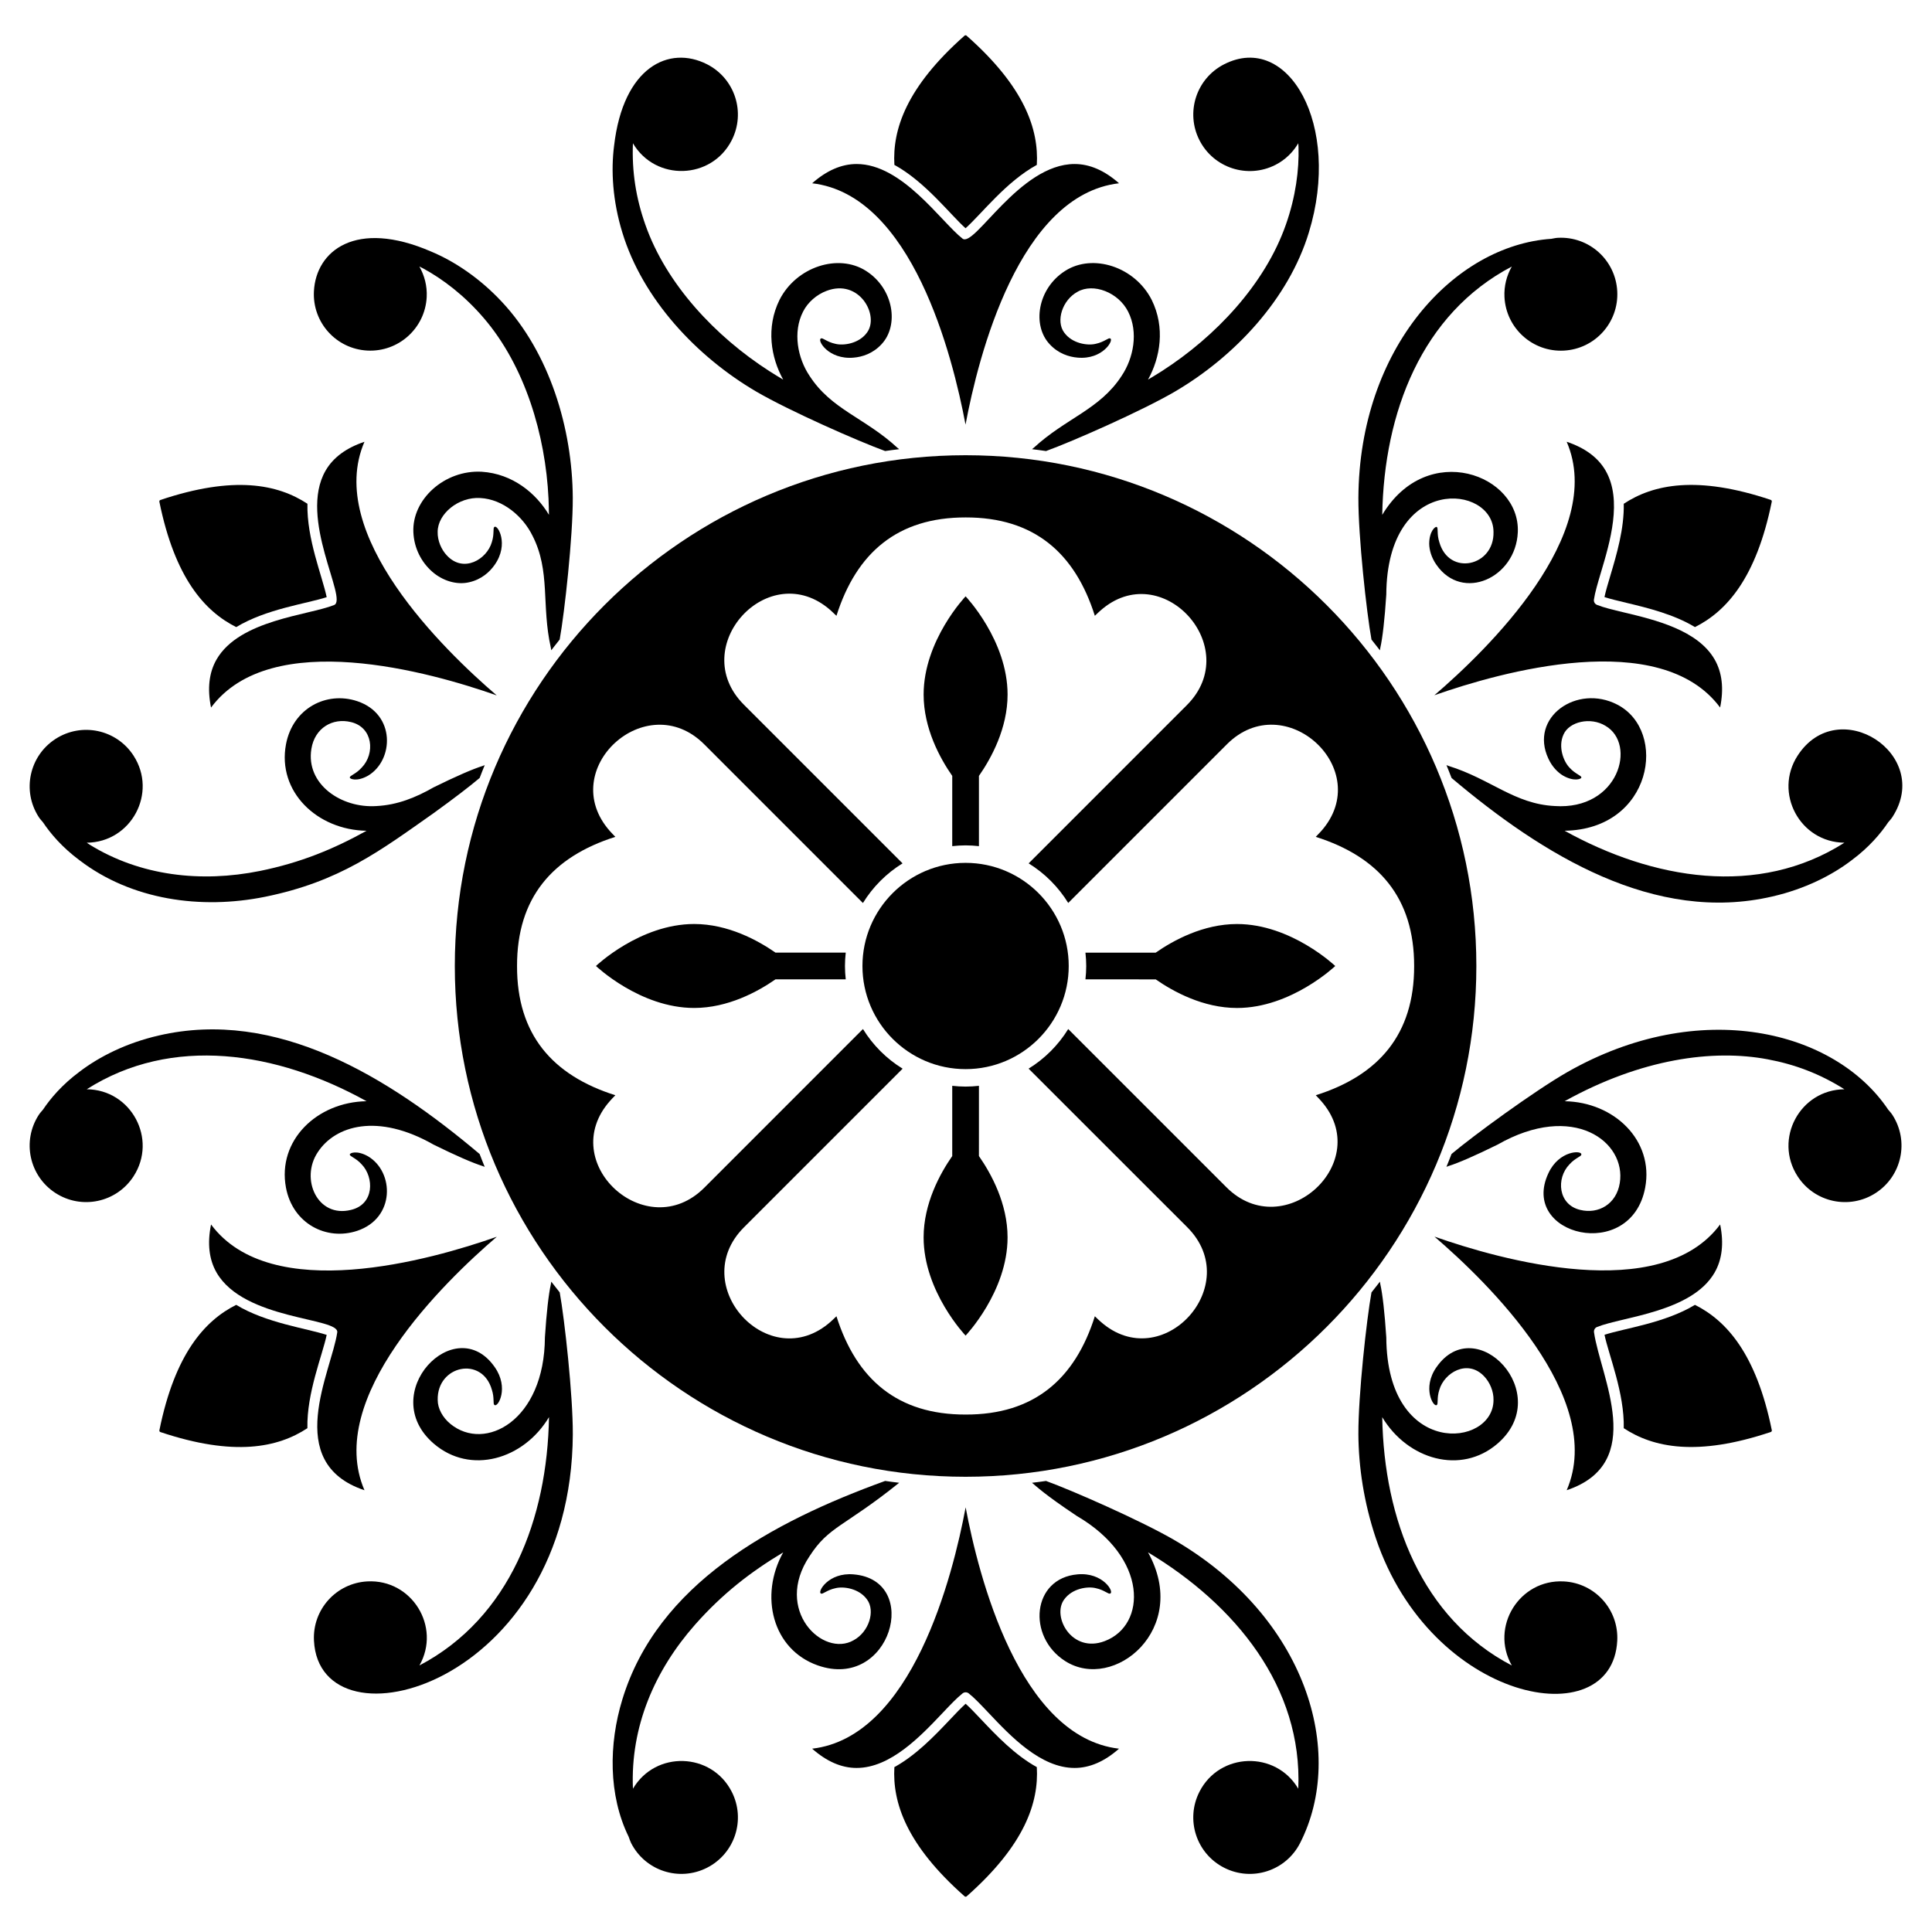
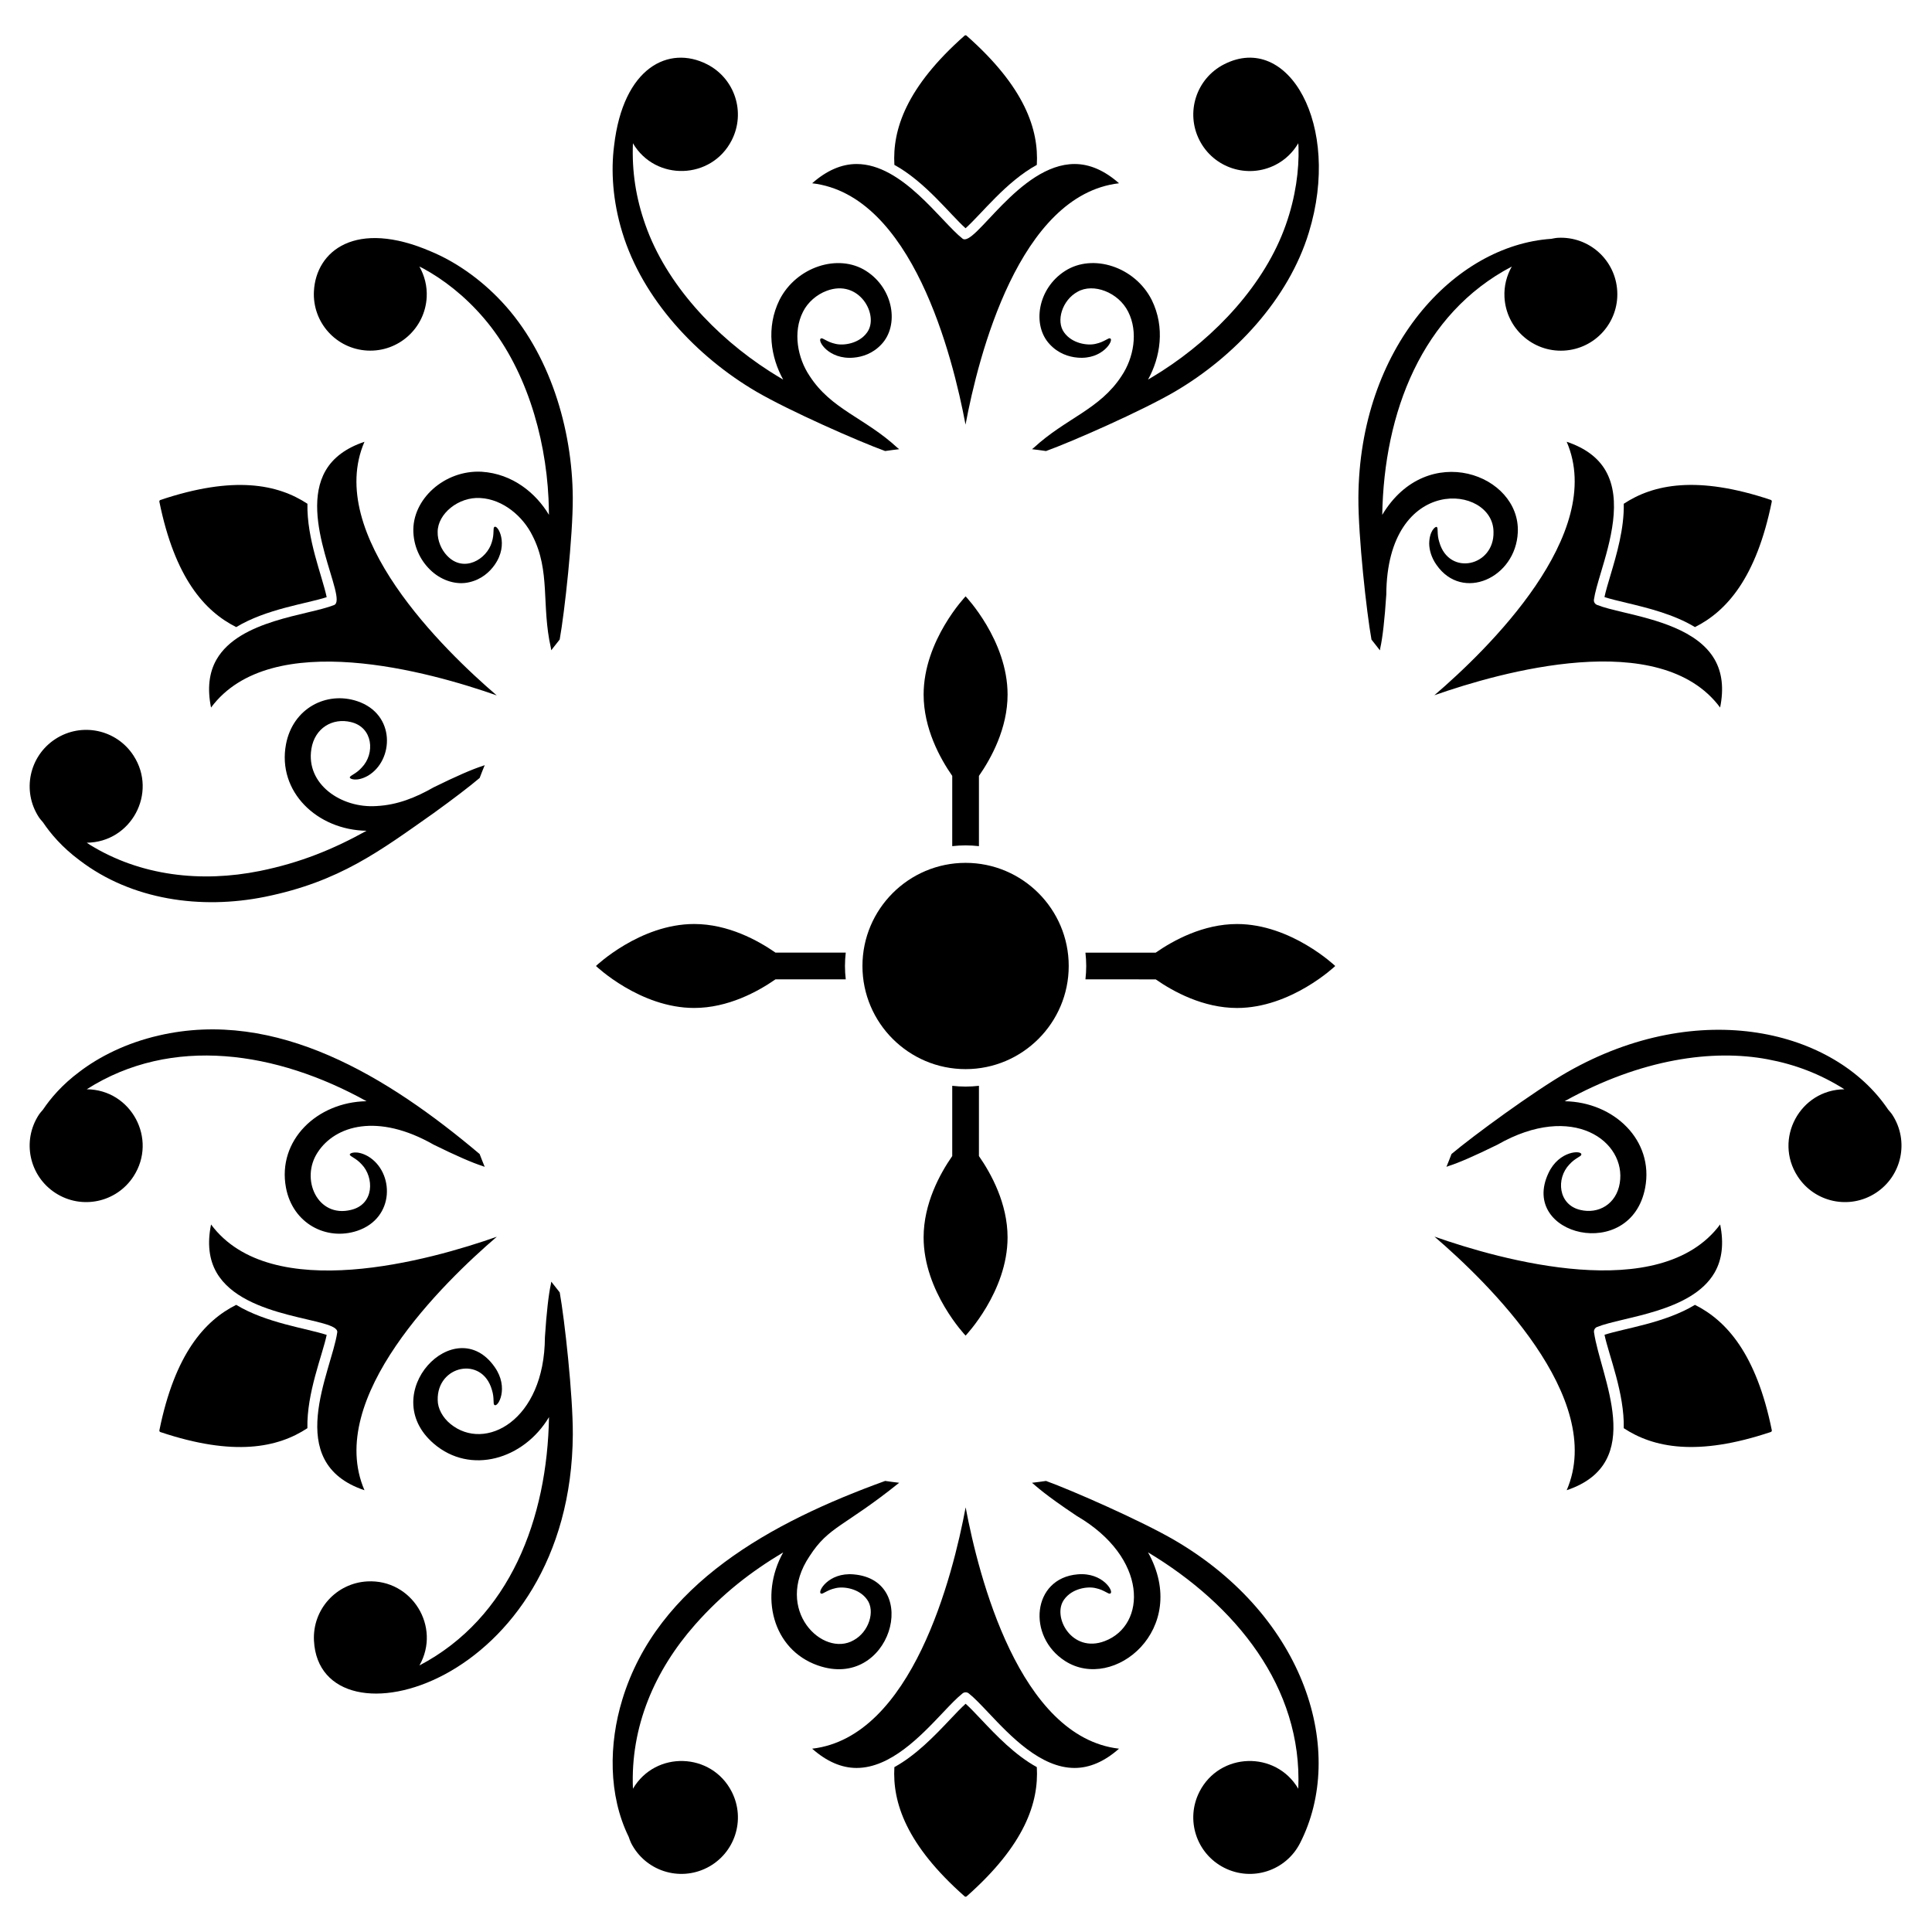
<svg xmlns="http://www.w3.org/2000/svg" fill="#000000" width="800px" height="800px" version="1.1" viewBox="144 144 512 512">
  <g>
    <path d="m399.88 204.49c4.332-3.883 10.684-12.289 18.887-16.793 0.539-9.355-3.156-20.598-18.617-34.25-0.152-0.133-0.375-0.133-0.535 0-15.445 13.656-19.137 24.898-18.594 34.25 8.199 4.5 14.738 13.105 18.859 16.793z" />
    <path d="m359.23 192.57c26.457 3.07 37.234 45.766 40.645 63.961 3.41-18.195 14.191-60.891 40.68-63.961-3.832-3.387-7.777-5.102-11.762-5.106h-0.008c-14.652 0-26.566 22.285-29.719 19.766-5.742-4.516-15.934-19.766-28.062-19.766-3.992 0.004-7.941 1.719-11.773 5.106z" />
    <path d="m359.23 607.42c3.832 3.387 7.777 5.106 11.766 5.106h0.004c9 0 16.973-8.426 22.797-14.574 2.039-2.156 3.801-4.012 5.301-5.191 0.477-0.375 1.152-0.371 1.621 0 1.492 1.172 3.234 3.023 5.262 5.164 5.82 6.16 13.793 14.602 22.797 14.602h0.004c3.988 0 7.941-1.715 11.77-5.106-26.457-3.07-37.234-45.762-40.645-63.957-3.402 18.195-14.188 60.887-40.676 63.957z" />
    <path d="m404.07 599.73c-1.578-1.668-2.981-3.156-4.168-4.219-1.195 1.07-2.609 2.566-4.203 4.25-3.984 4.211-8.941 9.395-14.68 12.543-0.543 9.355 3.156 20.598 18.617 34.25 0.074 0.066 0.172 0.102 0.266 0.102s0.188-0.035 0.27-0.102c15.449-13.656 19.141-24.898 18.594-34.25-5.754-3.16-10.711-8.355-14.695-12.574z" />
    <path d="m186.5 276.5c-0.191 0.066-0.301 0.258-0.266 0.461 4.102 20.207 11.992 29.023 20.367 33.227 7.996-4.848 18.719-6.211 23.973-7.934-1.188-5.656-5.301-15.398-5.102-24.754-7.832-5.144-19.418-7.566-38.973-1z" />
    <path d="m232.54 304.34c-6.856 2.742-25.086 3.918-31.148 14.422-1.996 3.453-2.484 7.734-1.465 12.746 15.891-21.379 58.25-9.363 75.711-3.219-14.055-12.051-45.637-42.738-35.051-67.211-4.848 1.625-8.305 4.184-10.301 7.637 0 0.004-0.004 0.008-0.004 0.008-7.324 12.684 6.019 34.145 2.258 35.617z" />
    <path d="m524.14 471.71c14.055 12.051 45.637 42.734 35.051 67.211 21.426-7.176 8.914-30.109 7.238-41.859-0.086-0.602 0.254-1.184 0.812-1.402 6.84-2.738 25.082-3.918 31.148-14.418v-0.004c1.996-3.457 2.484-7.734 1.465-12.746-15.891 21.379-58.25 9.363-75.715 3.219z" />
    <path d="m593.18 489.8c-8.012 4.856-18.707 6.207-23.969 7.934 1.145 5.457 5.301 15.441 5.102 24.754 7.828 5.144 19.414 7.566 38.969 1 0.098-0.031 0.172-0.098 0.219-0.18s0.066-0.18 0.047-0.281c-4.102-20.203-11.992-29.023-20.367-33.227z" />
    <path d="m186.24 523.05c-0.039 0.199 0.074 0.391 0.266 0.461 19.547 6.551 31.133 4.125 38.957-1.023-0.199-9.367 3.981-19.305 5.113-24.727-5.293-1.734-16.031-3.137-23.984-7.961-8.367 4.207-16.258 13.035-20.352 33.25z" />
    <path d="m275.66 471.75c-17.465 6.144-59.828 18.152-75.73-3.25-1.02 5.012-0.531 9.285 1.461 12.738 0 0.004 0.004 0.008 0.004 0.008 7.324 12.688 32.582 11.863 31.977 15.855-1.488 10.336-14.684 34.5 7.219 41.828-10.57-24.449 21.016-55.125 35.07-67.18z" />
    <path d="m524.12 328.25c17.465-6.144 59.828-18.152 75.73 3.25 1.02-5.012 0.531-9.289-1.461-12.742v-0.004c-4.5-7.793-15.785-10.488-24.023-12.457-2.887-0.688-5.375-1.285-7.148-1.996-0.562-0.227-0.898-0.809-0.809-1.402 0.27-1.879 1-4.312 1.84-7.137 2.426-8.121 5.75-19.242 1.246-27.047v-0.004c-1.996-3.457-5.457-6.019-10.309-7.641 10.57 24.449-21.012 55.129-35.066 67.18z" />
    <path d="m613.54 276.94c0.02-0.098 0-0.199-0.047-0.281-0.047-0.082-0.125-0.148-0.223-0.184-19.551-6.551-31.133-4.125-38.957 1.027 0.141 6.555-1.883 13.445-3.543 19.008-0.656 2.199-1.242 4.156-1.57 5.719 1.527 0.5 3.527 0.977 5.781 1.516 5.641 1.348 12.605 3.047 18.203 6.441 8.375-4.203 16.262-13.031 20.355-33.246z" />
    <path d="m337.91 181.17c3.762-7.375 0.844-16.371-6.531-20.133-10.055-5.129-22.223 0.684-24.641 21.602-0.848 6.531-0.395 14.559 2.176 22.945 5.371 17.676 19.711 32.961 35.574 42.234 8.684 5.062 27.066 13.172 34.082 15.711 1.23-0.191 2.477-0.332 3.715-0.488-0.168-0.133-0.293-0.246-0.488-0.398-8.637-7.961-17.488-10.098-23.266-19.047-3.16-4.703-4.473-11.574-1.73-16.969 1.27-2.559 3.672-4.57 6.223-5.535 8.738-3.34 14.055 6.527 10.758 11.016-2.102 2.957-6.238 3.551-8.383 3.012-2.328-0.492-3.398-1.723-3.844-1.41-1.094 0.406 1.973 5.668 8.66 5.07 2.324-0.195 5.117-1.094 7.371-3.527 4.727-4.988 3.277-14.762-4.066-19.449-7.371-4.723-18.496-1.09-22.938 7.652-3.648 7.371-2.273 15.32 0.969 21.148-1.223-0.734-2.449-1.465-3.684-2.262-14.23-9.141-27.301-23.004-32.836-38.77-2.516-7.113-3.598-14.141-3.301-21.605 5.992 10.16 20.832 9.684 26.18-0.797z" />
    <path d="m449.2 223.45c-4.453-8.762-15.586-12.363-22.938-7.652-7.344 4.684-8.793 14.457-4.066 19.449 2.254 2.434 5.047 3.332 7.371 3.527 6.688 0.598 9.684-4.691 8.66-5.07-0.445-0.312-1.516 0.918-3.844 1.41-2.144 0.539-6.281-0.055-8.383-3.012-2.215-3.016-0.516-8.559 3.559-10.777 4.16-2.402 10.855 0.137 13.422 5.301 2.738 5.394 1.426 12.266-1.73 16.969-5.742 8.895-14.785 11.223-23.27 19.047-0.199 0.148-0.32 0.262-0.488 0.398 1.242 0.16 2.488 0.297 3.715 0.492 6.961-2.519 25.289-10.586 34.082-15.711 15.871-9.281 30.207-24.566 35.574-42.234 8.727-28.473-5.5-53.203-22.461-44.551-7.375 3.762-10.293 12.758-6.531 20.133 3.746 7.344 12.758 10.289 20.133 6.527 2.629-1.34 4.656-3.367 6.051-5.731 0.016 0.355 0.055 0.672 0.062 1.035 0.172 5.977-0.738 13.152-3.363 20.57-5.539 15.766-18.609 29.629-32.836 38.77-1.234 0.793-2.461 1.523-3.684 2.262 3.238-5.832 4.613-13.781 0.965-21.152z" />
    <path d="m258.22 210.65c-19.953-8.637-30.473-0.172-31.027 10.535-0.43 8.266 5.902 15.293 14.168 15.719 8.234 0.426 15.289-5.902 15.719-14.168 0.152-2.945-0.59-5.715-1.938-8.105 0.316 0.164 0.609 0.289 0.93 0.465 5.262 2.84 11.023 7.219 16.133 13.195 10.906 12.703 16.355 30.965 17.156 47.82 0.07 1.465 0.09 2.894 0.113 4.32-3.422-5.723-9.621-10.891-17.828-11.414-9.84-0.527-18.5 7.332-18.098 16.039 0.191 4.312 2.18 7.957 4.949 10.41 2.781 2.461 6.555 3.625 9.859 2.832 3.234-0.734 5.41-2.707 6.742-4.621 3.863-5.492 0.777-10.73-0.059-10.035-0.492 0.23 0.035 1.77-0.699 4.031-1.301 4.555-7.473 8.258-11.879 3.566-1.492-1.555-2.535-3.961-2.477-6.285 0-4.797 5.531-9.336 11.301-8.973 6.043 0.324 11.336 4.898 13.828 9.984 4.828 9.422 2.324 18.414 4.863 29.676 0.031 0.27 0.074 0.453 0.109 0.684 0.734-0.961 1.48-1.906 2.238-2.848 1.305-7.227 3.508-27.301 3.469-37.559-0.102-18.391-6.172-38.441-18.789-51.926-5.981-6.406-12.703-10.809-18.785-13.344z" />
    <path d="m556.87 207.02c-0.605 0.031-1.176 0.168-1.758 0.27-25.688 1.738-50.902 28.848-51.125 68.645-0.043 10.246 2.168 30.383 3.469 37.562 0.758 0.941 1.504 1.887 2.238 2.848 0.035-0.23 0.074-0.418 0.109-0.688 0.594-2.644 1.152-7.504 1.578-14.066 0.16-32.121 28.406-29.211 28.414-16.617 0.227 9.121-11.77 11.793-14.355 2.715-0.738-2.262-0.207-3.801-0.699-4.031-0.289-0.242-1.965 1.012-1.988 4.422 0.02 1.648 0.566 3.676 1.93 5.613 6.879 9.883 21.012 3.477 21.551-8.625 0.711-15.316-24.016-24.535-35.926-4.625 0.469-27.105 10.441-53.285 34.332-65.805-1.352 2.387-2.09 5.16-1.938 8.105 0.43 8.266 7.484 14.598 15.719 14.172 8.266-0.43 14.598-7.453 14.168-15.719-0.43-8.273-7.453-14.605-15.719-14.176z" />
-     <path d="m620.39 344.25c-6.394 9.855 0.582 22.961 12.398 23.074-22.836 14.551-50.77 9.801-74.152-3.168 23.258-0.359 27.492-26.43 13.957-33.426-10.664-5.543-23.422 3.336-18.242 14.348 0.996 2.148 2.481 3.637 3.894 4.477 2.965 1.684 4.887 0.859 4.824 0.488 0.047-0.543-1.551-0.852-3.141-2.621-1.539-1.59-3.094-5.465-1.582-8.766 1.508-3.434 7.164-4.719 11.113-2.309 8.387 4.844 3.508 22.41-13.441 21.258-10.676-0.531-16.926-7.133-28.129-10.625-0.215-0.094-0.371-0.141-0.562-0.215 0.469 1.121 0.902 2.262 1.344 3.398 24.285 20.504 53.844 38.672 85.07 31.402 8.551-1.969 15.727-5.59 20.961-9.59 4.644-3.449 7.711-7.109 9.688-10.055 0.379-0.453 0.785-0.879 1.113-1.387 10.785-16.625-14.344-32.887-25.113-16.285z" />
    <path d="m382.29 536.95c-1.238-0.156-2.484-0.297-3.715-0.488-30.07 10.887-60.359 27.352-69.656 57.945-3.594 11.727-3.734 25.312 1.688 36.363 0.203 0.555 0.371 1.117 0.645 1.66 3.762 7.375 12.758 10.293 20.133 6.531 7.375-3.762 10.293-12.758 6.531-20.133-5.34-10.465-20.18-10.977-26.18-0.797-0.699-16.465 5.773-31.359 16.457-43.473 7.34-8.297 14.816-14.031 23.363-19.16-6.375 11.449-2.883 25.711 9.156 29.949 19.309 6.789 27.625-22.594 9.508-24.121-6.691-0.598-9.684 4.691-8.66 5.07 0.445 0.312 1.516-0.918 3.844-1.41 2.144-0.539 6.281 0.055 8.383 3.012 2.219 3.023 0.508 8.562-3.559 10.777-8.133 4.691-21.277-7.992-11.688-22.27 5.133-7.973 9.125-7.707 23.75-19.457z" />
    <path d="m179.39 344.25c-4.504-6.945-13.754-8.914-20.699-4.41s-8.918 13.754-4.41 20.699c0.328 0.508 0.734 0.93 1.113 1.387 1.977 2.945 5.043 6.606 9.688 10.055 13.781 10.531 32.148 13.113 49.148 9.68 19.793-4.023 30.43-12.137 44.727-22.203 5.363-3.875 9.449-7.004 12.156-9.289 0.441-1.137 0.871-2.277 1.344-3.398-0.191 0.074-0.344 0.125-0.562 0.215-2.586 0.805-7.074 2.754-12.973 5.664-4.684 2.672-9.566 4.684-15.156 4.961-9.328 0.637-18.766-5.801-17.246-15.141 0.891-5.582 5.66-8.301 10.484-7.113 5.856 1.375 6.469 8.336 2.848 12.07-1.59 1.77-3.191 2.082-3.141 2.625-0.062 0.371 1.859 1.195 4.824-0.488 6.84-4.062 7.402-16.312-2.856-19.746-8.137-2.715-17.09 1.852-18.891 11.441-2.344 12.508 8.215 22.699 21.359 22.902-8.75 4.852-17.438 8.449-28.277 10.652-15.613 3.148-31.664 1.309-45.012-6.914-0.312-0.188-0.566-0.383-0.867-0.574 11.793-0.109 18.805-13.199 12.398-23.074z" />
    <path d="m461.87 618.83c-3.762 7.375-0.844 16.371 6.531 20.133 7.375 3.762 16.371 0.844 20.133-6.531 12.289-24.074 1.672-59.84-33.238-80.254-8.809-5.137-27.172-13.211-34.086-15.711-1.23 0.191-2.473 0.332-3.715 0.488 1.211 0.973 3.102 2.938 11.887 8.801 18.93 11.055 18.547 28.922 7.383 33.152-8.73 3.336-14.059-6.523-10.758-11.016 2.102-2.957 6.238-3.551 8.383-3.012 2.328 0.492 3.398 1.723 3.844 1.41 1.094-0.406-1.969-5.668-8.66-5.07-12.07 1.02-13.473 16.48-3.305 22.973 12.906 8.273 33.262-8.52 21.969-28.801 23.203 13.93 40.965 35.734 39.82 62.637-5.996-10.156-20.84-9.68-26.188 0.801z" />
    <path d="m645.5 439.45c-0.328-0.508-0.734-0.934-1.113-1.387-14.172-21.117-49.996-29.914-85.012-9.953-8.727 4.988-25.008 16.902-30.711 21.715-0.441 1.137-0.871 2.277-1.344 3.398 0.191-0.074 0.348-0.125 0.562-0.215 2.586-0.805 7.074-2.754 12.973-5.664 20.098-11.461 34.184-0.766 32.402 10.18-0.895 5.586-5.664 8.297-10.484 7.113-5.856-1.375-6.453-8.348-2.848-12.07 1.59-1.77 3.191-2.082 3.141-2.621 0.191-1.145-5.894-1.129-8.719 4.965-7.773 16.543 21.895 23.793 25.645 3.828 2.344-12.523-8.23-22.699-21.359-22.902 20.398-11.328 39.395-13.82 53.793-11.113 7.234 1.344 13.906 3.863 20.363 7.945-11.801 0.113-18.801 13.199-12.398 23.074 4.504 6.945 13.754 8.914 20.699 4.41 6.941-4.508 8.914-13.758 4.41-20.703z" />
-     <path d="m511.38 498.41c-0.43-6.562-0.984-11.426-1.578-14.066-0.035-0.273-0.074-0.457-0.109-0.688-0.734 0.961-1.48 1.906-2.238 2.848-1.293 7.164-3.512 27.25-3.469 37.562 0.047 8.609 1.441 18.07 4.617 27.555 14.625 43.508 62.664 52.688 63.984 27.191 0.43-8.266-5.902-15.293-14.168-15.719-11.746-0.609-19.594 12-13.781 22.273-23.852-12.426-33.867-38.777-34.332-65.801 6.727 11.246 20.828 15.352 30.512 7.043 15.414-13.23-5.703-35.289-16.137-20.297-3.867 5.492-0.777 10.73 0.059 10.035 0.492-0.23-0.039-1.77 0.699-4.031 1.293-4.535 7.484-8.246 11.879-3.566 1.492 1.555 2.535 3.961 2.477 6.285-0.004 12.633-28.238 15.473-28.414-16.625z" />
    <path d="m295.8 524.06c0.043-10.25-2.168-30.355-3.469-37.562-0.758-0.938-1.504-1.887-2.238-2.848-0.035 0.23-0.078 0.418-0.109 0.688-0.594 2.644-1.152 7.504-1.578 14.066-0.109 22.105-15.883 30.434-25.016 22.969-2.109-1.715-3.394-4.133-3.394-6.352-0.227-9.176 11.773-11.773 14.355-2.715 0.738 2.262 0.207 3.801 0.699 4.031 0.898 0.746 3.922-4.539 0.059-10.035-10.453-15.02-31.551 7.07-16.137 20.297 9.691 8.312 23.789 4.199 30.516-7.043-0.461 26.789-10.273 53.16-34.332 65.805 5.801-10.27-2.031-22.887-13.785-22.273-8.266 0.43-14.598 7.453-14.168 15.719 1.547 29.938 68.223 11.988 68.598-54.746z" />
    <path d="m158.69 460.15c6.945 4.504 16.195 2.535 20.699-4.41 6.398-9.867-0.594-22.969-12.398-23.074 22.547-14.367 50.348-10.043 74.152 3.168-13.129 0.203-23.703 10.383-21.359 22.902 1.789 9.543 10.742 14.156 18.891 11.441 10.086-3.375 9.832-15.602 2.856-19.746-2.965-1.684-4.887-0.859-4.824-0.488-0.047 0.543 1.551 0.852 3.141 2.625 3.297 3.402 3.418 10.598-2.848 12.07-8.875 2.188-13.496-8.203-8.801-15.27 4.617-7.094 15.875-10.492 30.719-2.023 5.898 2.91 10.387 4.859 12.973 5.668 0.215 0.09 0.371 0.141 0.562 0.215-0.469-1.121-0.902-2.262-1.344-3.398-24.293-20.504-53.84-38.672-85.074-31.402-8.551 1.969-15.727 5.59-20.961 9.59-4.644 3.449-7.711 7.109-9.688 10.051-0.379 0.453-0.785 0.879-1.113 1.387-4.5 6.941-2.527 16.191 4.418 20.695z" />
    <path d="m403.43 431.75c-1.164 0.129-2.34 0.207-3.539 0.207-1.195 0-2.375-0.078-3.539-0.207v18.617c-3.258 4.68-7.586 12.586-7.586 21.555 0 14.375 11.125 26.027 11.125 26.027s11.125-11.652 11.125-26.027c0-8.969-4.332-16.875-7.59-21.555z" />
    <path d="m327.96 411.12c8.969 0 16.875-4.328 21.555-7.586h18.617c-0.129-1.164-0.207-2.34-0.207-3.539 0-1.195 0.078-2.375 0.207-3.539h-18.617c-4.68-3.258-12.586-7.586-21.555-7.586-14.375 0-26.027 11.125-26.027 11.125-0.004-0.004 11.652 11.125 26.027 11.125z" />
    <path d="m396.35 368.24c1.164-0.129 2.34-0.207 3.539-0.207 1.195 0 2.375 0.078 3.539 0.207v-18.617c3.258-4.68 7.59-12.586 7.59-21.555 0-14.375-11.125-26.031-11.125-26.031s-11.125 11.652-11.125 26.031c0 8.969 4.328 16.875 7.586 21.555z" />
-     <path d="m264.53 400c0 74.637 60.719 135.36 135.36 135.36s135.36-60.723 135.36-135.36c0-74.641-60.719-135.36-135.36-135.36-74.637 0-135.36 60.723-135.36 135.36zm66.102-58.746 42.051 42.055c2.633-4.273 6.231-7.875 10.504-10.512l-42.059-42.059c-15.336-15.336 6.691-39.363 22.984-25.008 0.512 0.469 1.043 0.957 1.555 1.465 5.312-16.738 16.203-26.094 34.25-26.07 18.047-0.023 28.941 9.336 34.23 26.07 0.465-0.465 0.957-0.91 1.422-1.332 16.203-14.449 38.297 9.668 22.961 25.004l-41.926 41.934c4.266 2.633 7.859 6.227 10.488 10.492l42.059-42.059c15.336-15.336 39.363 6.691 25.008 22.984-0.469 0.512-0.957 1.043-1.465 1.555 16.738 5.312 26.094 16.203 26.07 34.25 0.023 18.047-9.336 28.941-26.07 34.23 0.465 0.465 0.91 0.957 1.332 1.422 14.449 16.203-9.668 38.297-25.008 22.961l-41.93-41.926c-2.633 4.266-6.227 7.863-10.496 10.492l42.051 42.035c15.359 15.359-6.668 39.41-22.961 25.027-0.512-0.445-1.023-0.934-1.535-1.445-5.289 16.738-16.184 26.094-34.23 26.051-18.047 0.043-28.941-9.312-34.25-26.051-0.512 0.512-1.047 1-1.555 1.469-16.293 14.359-38.32-9.668-22.961-25.027l42.051-42.051c-4.277-2.633-7.879-6.234-10.512-10.508l-42.035 42.047c-15.359 15.359-39.41-6.668-25.027-22.961 0.445-0.512 0.934-1.023 1.445-1.535-16.738-5.289-26.094-16.184-26.051-34.23-0.043-18.047 9.312-28.941 26.051-34.25-0.512-0.512-1-1.047-1.469-1.555-14.359-16.297 9.668-38.324 25.027-22.965z" />
    <path d="m450.27 403.54c4.68 3.258 12.586 7.586 21.555 7.586 14.375 0 26.027-11.125 26.027-11.125s-11.652-11.125-26.027-11.125c-8.969 0-16.875 4.328-21.555 7.586h-18.617c0.129 1.164 0.207 2.34 0.207 3.539 0 1.195-0.078 2.375-0.207 3.539l18.617 0.004z" />
    <path d="m399.89 427.33c15.07 0 27.332-12.262 27.332-27.332s-12.262-27.332-27.332-27.332-27.332 12.262-27.332 27.332c0 15.066 12.262 27.332 27.332 27.332z" />
  </g>
</svg>